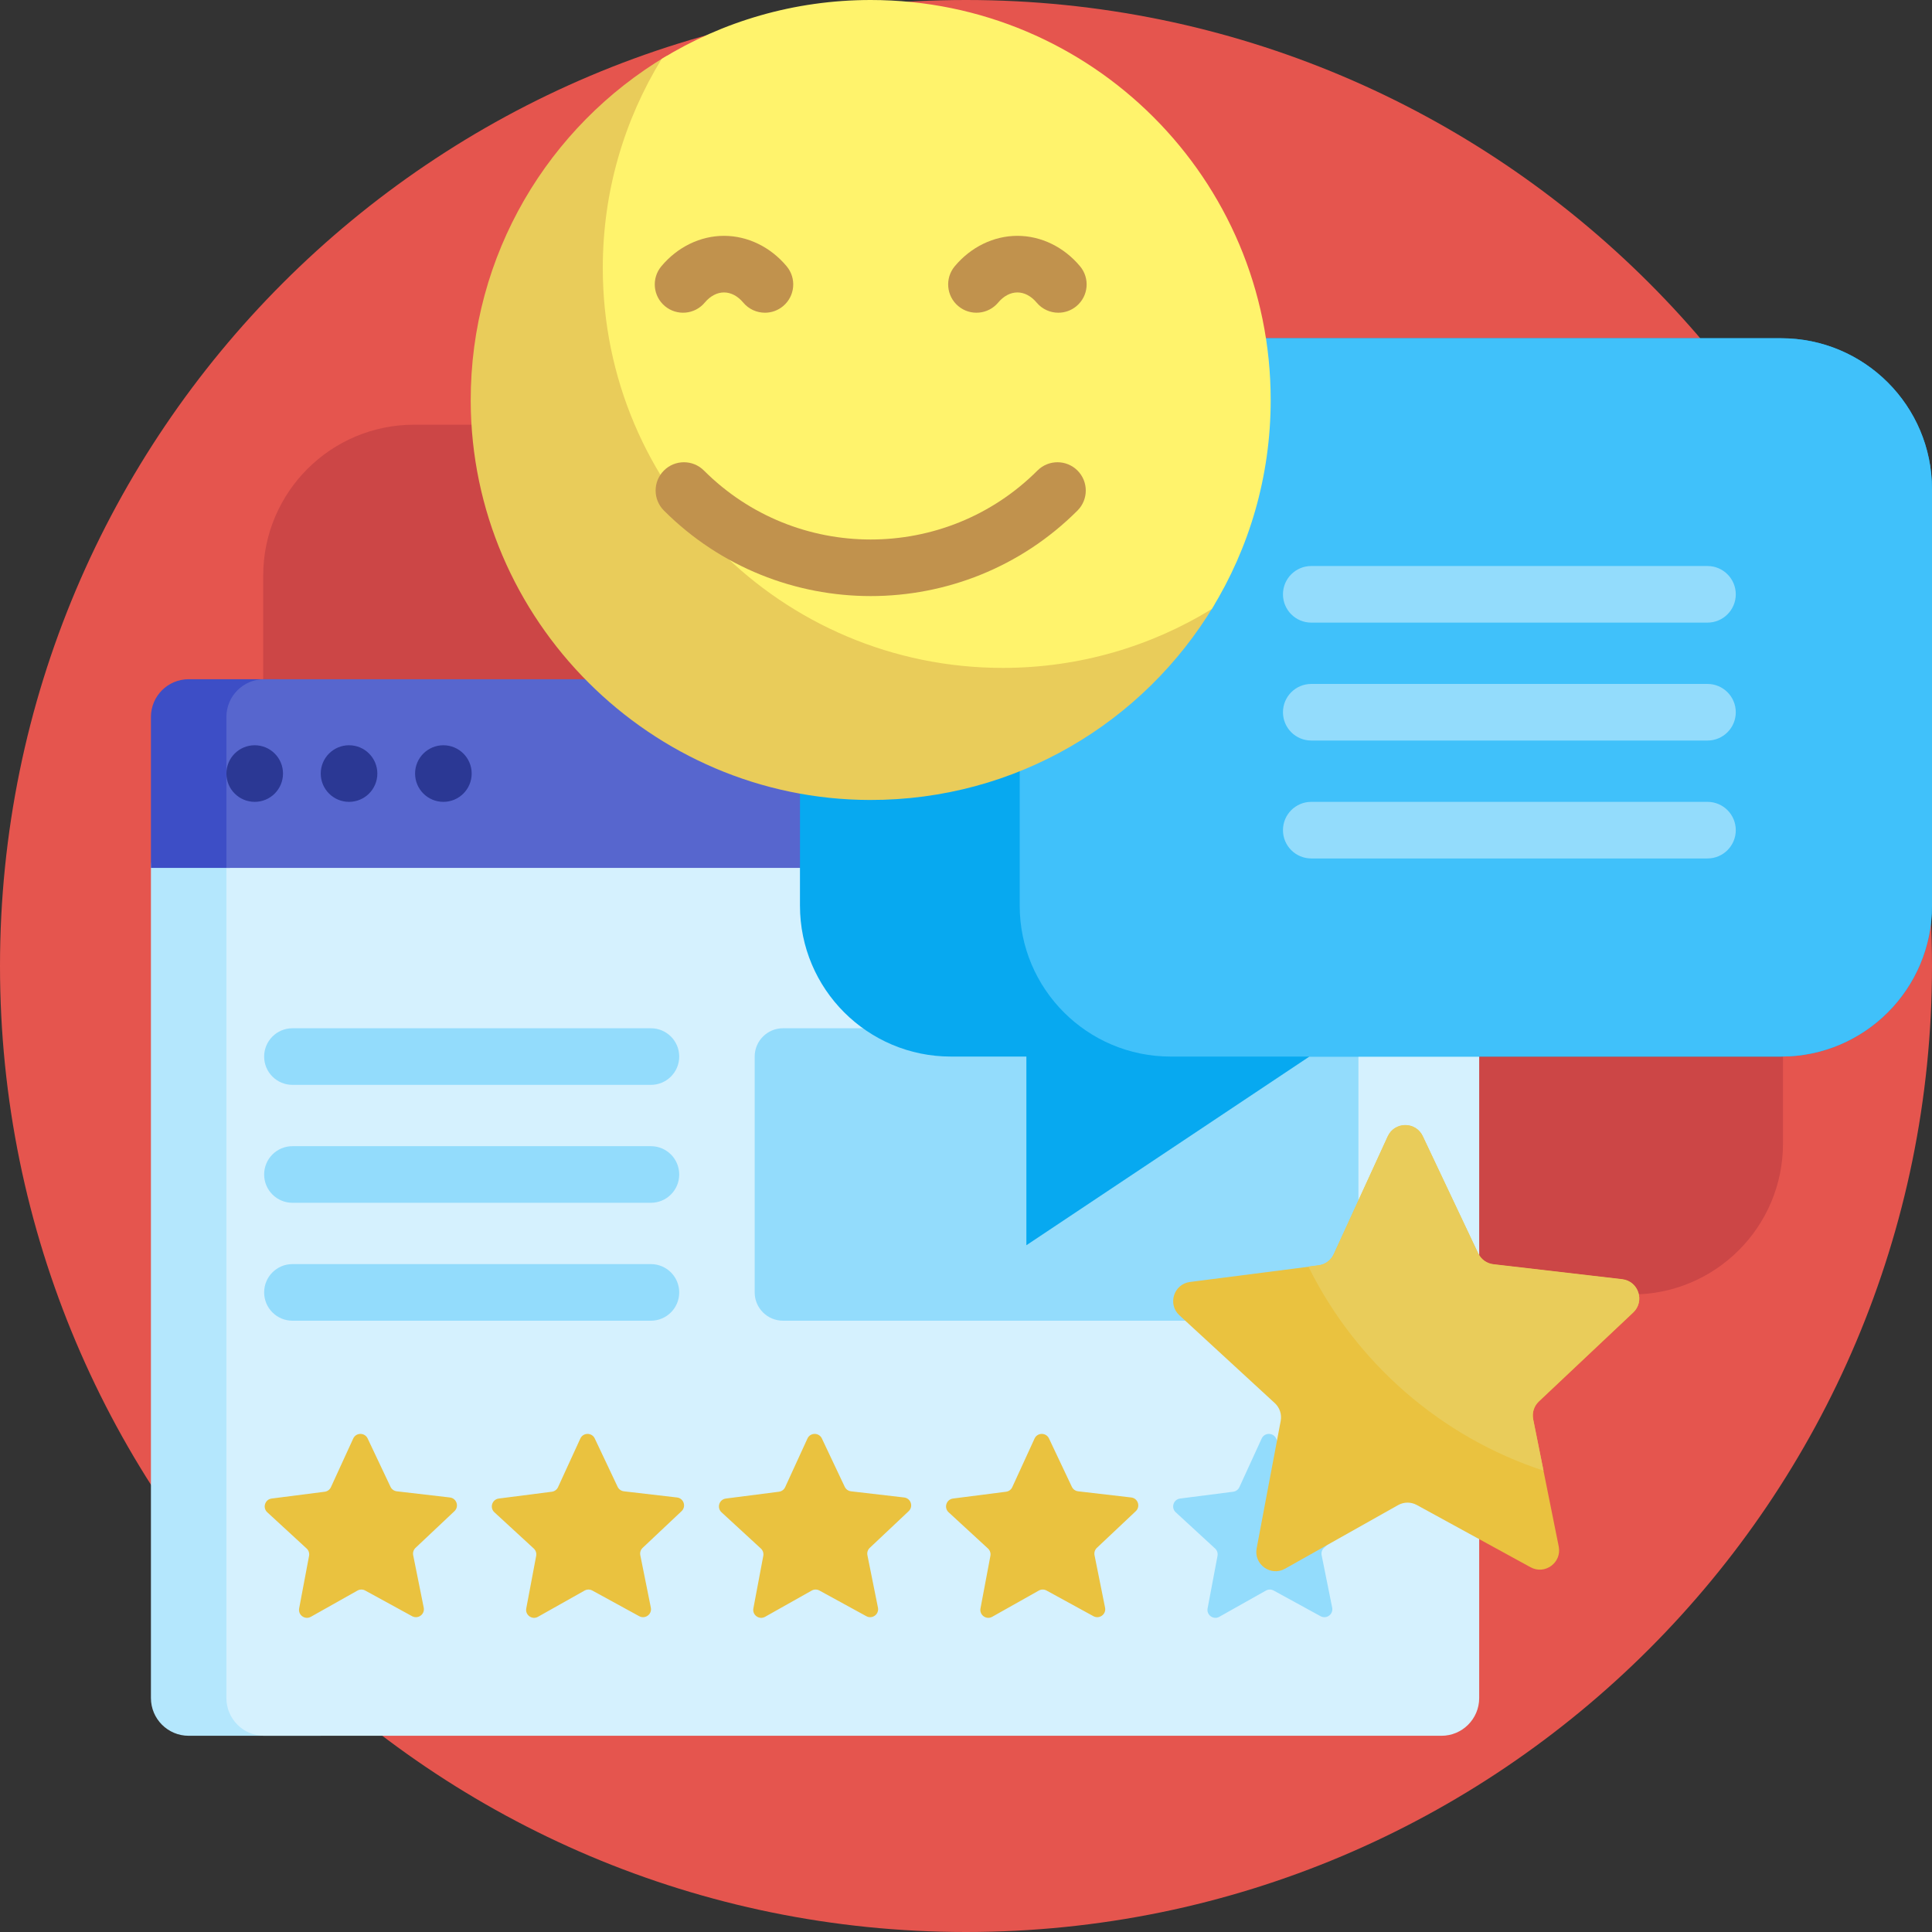
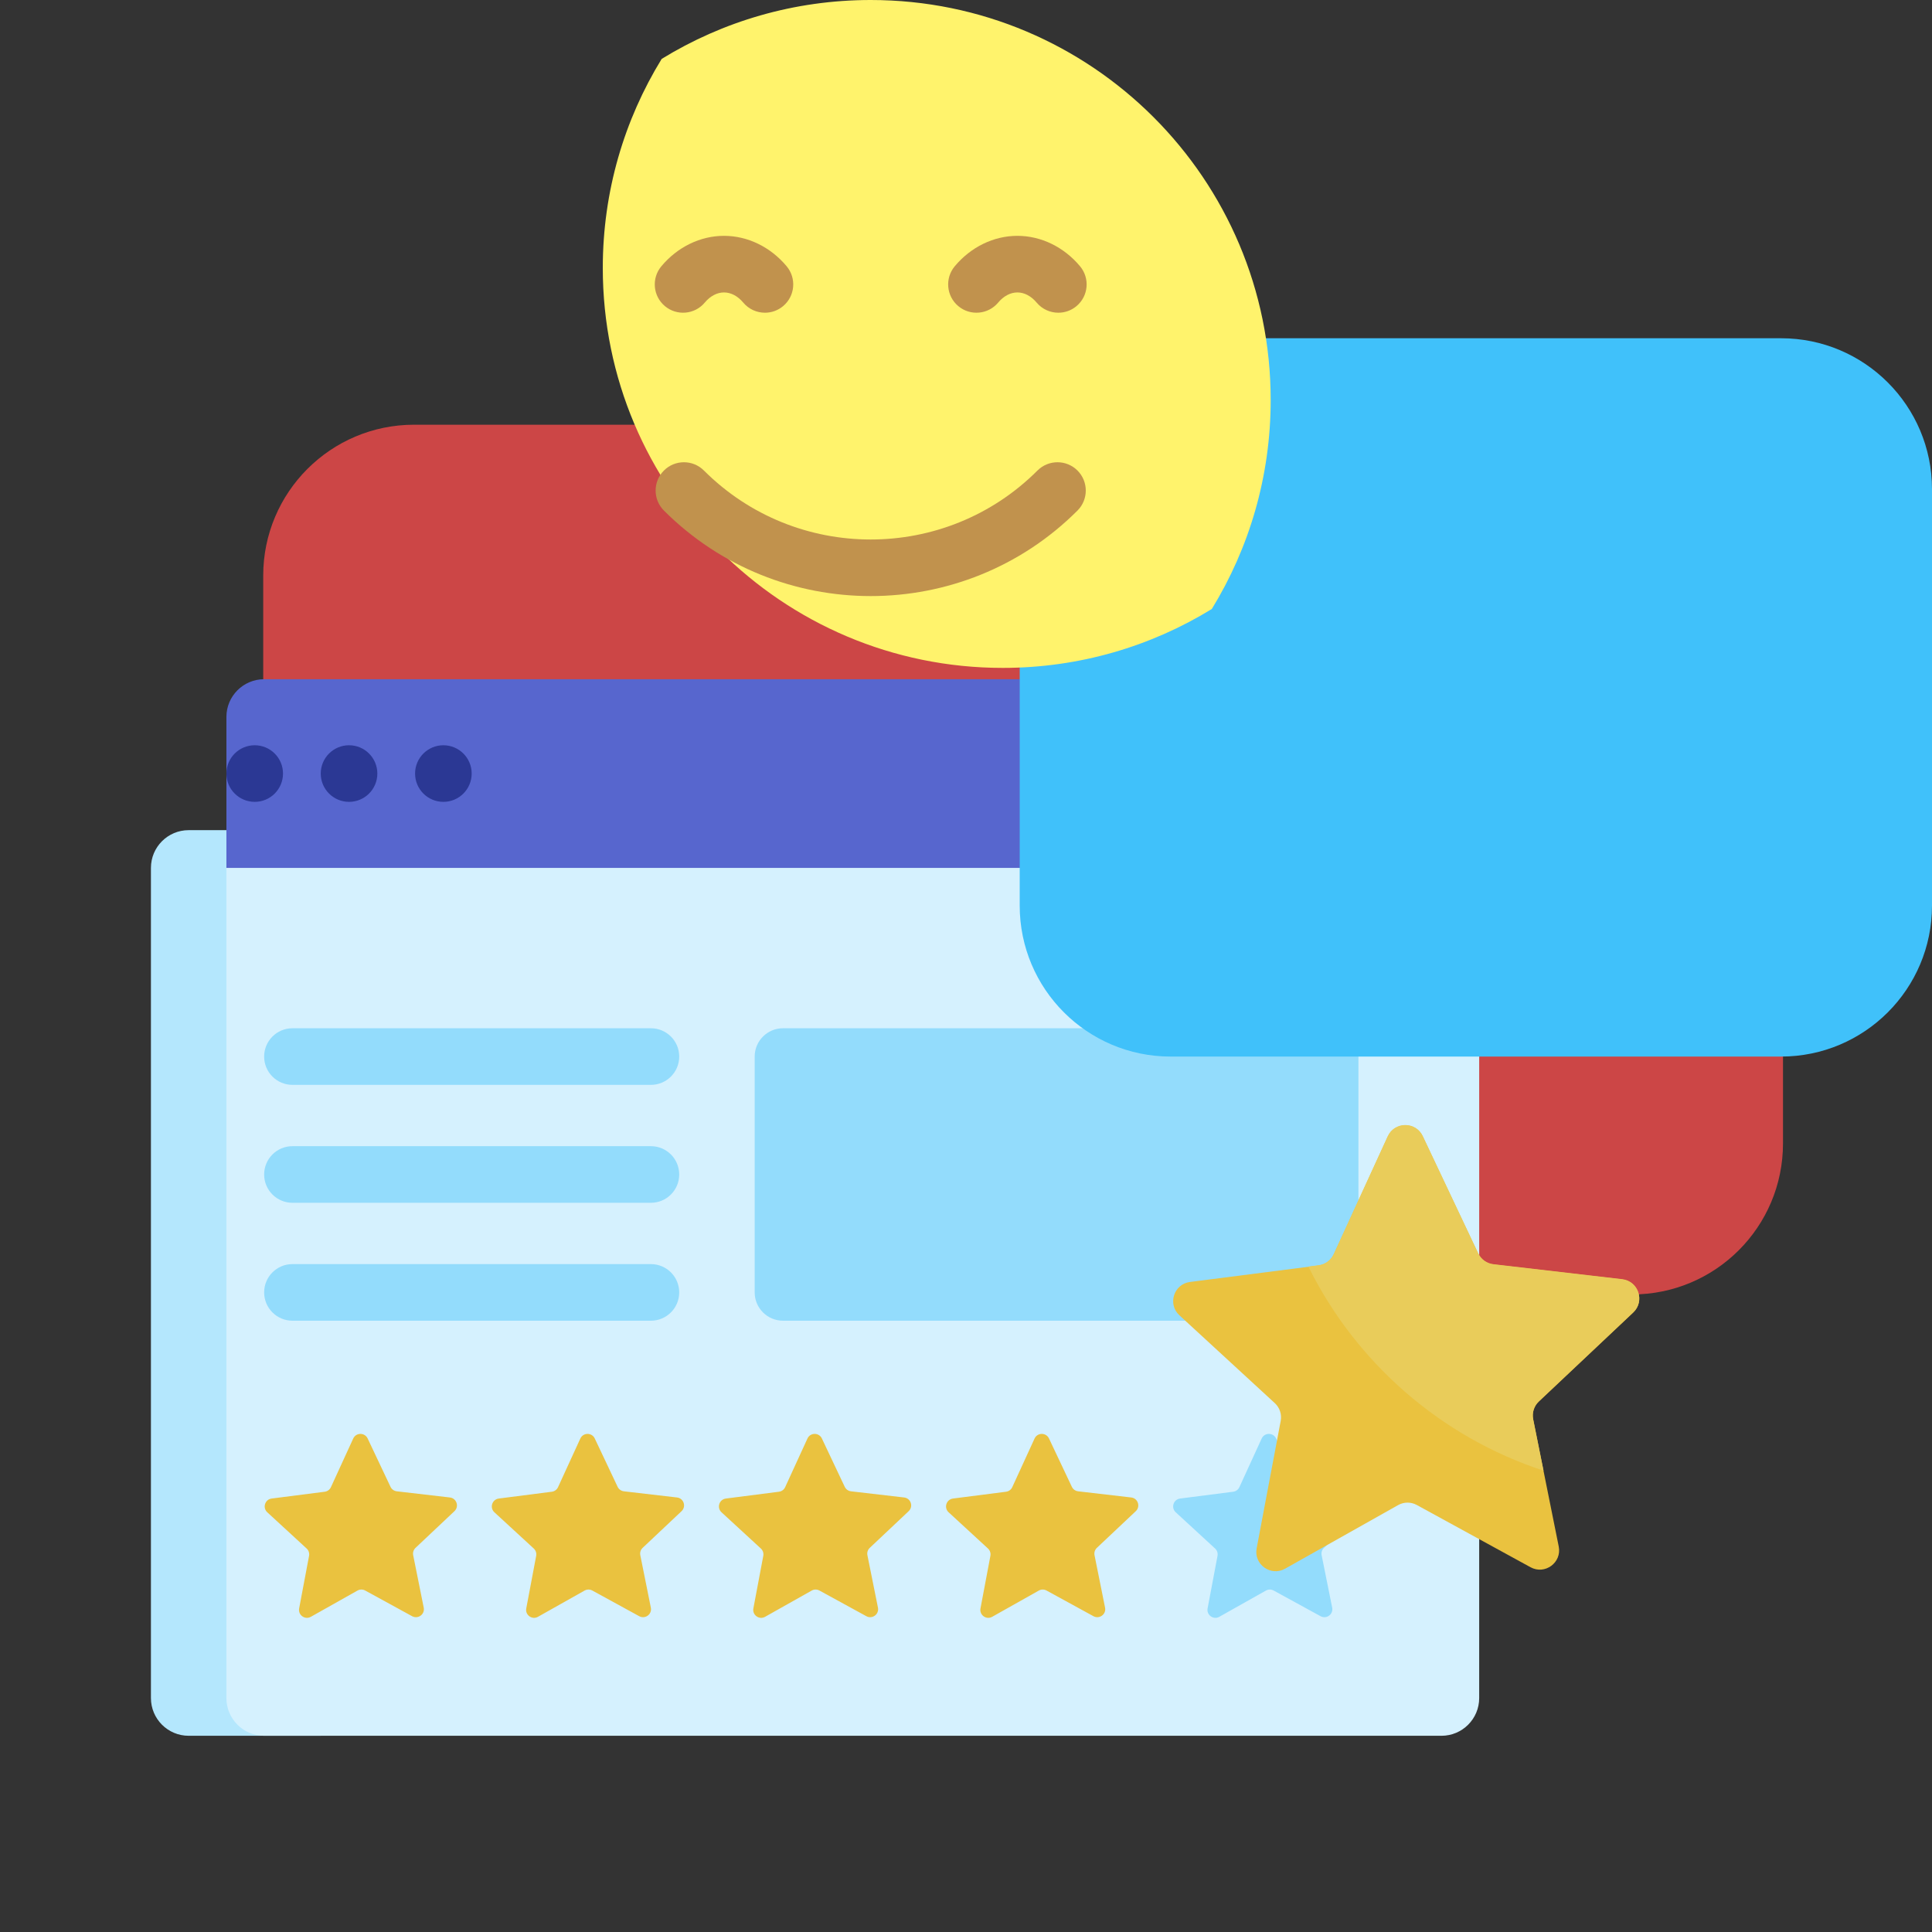
<svg xmlns="http://www.w3.org/2000/svg" id="Capa_1" enable-background="new 0 0 512 512" height="512" viewBox="0 0 512 512" width="512">
  <rect x="0" y="0" width="512" height="512" fill="#333333" stroke="none" />
  <g>
-     <path d="m512 256c0 141.385-114.615 256-256 256s-256-114.615-256-256 114.615-256 256-256 256 114.615 256 256z" fill="#e5554e" />
    <path d="m472.511 192.681v110.362c0 22.091-17.909 40-40 40h-161.766c-22.091 0-40-17.909-40-40v-.127h-120.99c-22.091 0-40-17.909-40-40v-110.363c0-22.091 17.909-40 40-40h161.767c22.091 0 40 17.909 40 40v.127h120.99c22.091.001 39.999 17.909 39.999 40.001z" fill="#cc4646" />
    <path d="m94.732 230v220c0 5.523-4.477 10-10 10h-34.732c-5.523 0-10-4.477-10-10v-220c0-5.523 4.477-10 10-10h34.732c5.523 0 10 4.477 10 10z" fill="#b4e7fd" />
    <path d="m382 460h-312c-5.523 0-10-4.477-10-10v-220c0-5.523 4.477-10 10-10h312c5.523 0 10 4.477 10 10v220c0 5.523-4.477 10-10 10z" fill="#d5f1fe" />
-     <path d="m85 191.394v14.489c0 13.319-10.798 24.117-24.117 24.117h-20.883v-40c0-5.523 4.477-10 10-10h23.606c6.293 0 11.394 5.101 11.394 11.394z" fill="#3d4ec6" />
    <path d="m392 180v50h-332v-40c0-5.523 4.477-10 10-10z" fill="#5766ce" />
    <path d="m75 205c0 4.142-3.358 7.5-7.5 7.5s-7.5-3.358-7.5-7.5 3.358-7.5 7.5-7.5 7.5 3.358 7.5 7.5zm17.5-7.5c-4.142 0-7.5 3.358-7.5 7.5s3.358 7.5 7.5 7.5 7.5-3.358 7.5-7.5-3.358-7.5-7.5-7.5zm25 0c-4.142 0-7.5 3.358-7.5 7.5s3.358 7.5 7.5 7.5 7.5-3.358 7.5-7.5-3.358-7.5-7.5-7.5z" fill="#2b3894" />
    <path d="m172.5 287.5h-95c-4.142 0-7.5-3.358-7.5-7.5 0-4.142 3.358-7.5 7.5-7.5h95c4.142 0 7.5 3.358 7.5 7.5 0 4.142-3.358 7.5-7.5 7.5zm7.5 23.75c0-4.142-3.358-7.5-7.5-7.5h-95c-4.142 0-7.5 3.358-7.5 7.5 0 4.142 3.358 7.5 7.5 7.5h95c4.142 0 7.5-3.358 7.5-7.5zm0 31.25c0-4.142-3.358-7.5-7.5-7.5h-95c-4.142 0-7.5 3.358-7.5 7.5 0 4.142 3.358 7.5 7.5 7.5h95c4.142 0 7.5-3.358 7.5-7.5zm143.132 85.969 12.35-6.95c.634-.357 1.408-.362 2.047-.012l12.432 6.803c1.573.86 3.434-.509 3.08-2.266l-2.794-13.894c-.143-.714.091-1.451.621-1.95l10.312-9.722c1.304-1.23.577-3.423-1.203-3.63l-14.077-1.636c-.723-.084-1.352-.535-1.663-1.193l-6.059-12.811c-.766-1.62-3.077-1.607-3.824.023l-5.906 12.882c-.303.662-.927 1.12-1.649 1.213l-14.057 1.804c-1.778.228-2.479 2.43-1.16 3.644l10.427 9.598c.536.493.779 1.228.644 1.943l-2.628 13.926c-.332 1.761 1.545 3.108 3.107 2.228zm29.368-78.469h-145c-4.142 0-7.5-3.358-7.5-7.5v-62.5c0-4.142 3.358-7.5 7.5-7.5h145c4.142 0 7.5 3.358 7.5 7.5v62.5c0 4.142-3.358 7.5-7.5 7.5z" fill="#93dcfc" />
    <path d="m262.945 428.469 12.35-6.95c.634-.357 1.408-.362 2.047-.012l12.432 6.803c1.573.86 3.434-.509 3.08-2.266l-2.794-13.894c-.144-.714.091-1.451.621-1.95l10.312-9.722c1.304-1.23.577-3.423-1.203-3.63l-14.077-1.636c-.723-.084-1.352-.535-1.663-1.193l-6.059-12.811c-.766-1.62-3.077-1.607-3.824.023l-5.906 12.882c-.303.662-.927 1.12-1.649 1.213l-14.057 1.804c-1.778.228-2.479 2.43-1.16 3.644l10.427 9.598c.536.493.779 1.228.644 1.943l-2.628 13.926c-.333 1.761 1.545 3.108 3.107 2.228zm-60.187 0 12.35-6.95c.634-.357 1.408-.362 2.047-.012l12.432 6.803c1.573.86 3.434-.509 3.08-2.266l-2.794-13.894c-.144-.714.091-1.451.621-1.95l10.312-9.722c1.304-1.23.577-3.423-1.203-3.63l-14.077-1.636c-.723-.084-1.352-.535-1.663-1.193l-6.059-12.811c-.766-1.62-3.077-1.607-3.824.023l-5.906 12.882c-.303.662-.927 1.12-1.649 1.213l-14.057 1.804c-1.778.228-2.479 2.43-1.16 3.644l10.427 9.598c.536.493.779 1.228.644 1.943l-2.628 13.926c-.333 1.761 1.544 3.108 3.107 2.228zm-60.187 0 12.35-6.95c.634-.357 1.408-.362 2.047-.012l12.432 6.803c1.573.86 3.434-.509 3.08-2.266l-2.794-13.894c-.144-.714.091-1.451.621-1.95l10.312-9.722c1.304-1.23.577-3.423-1.203-3.63l-14.077-1.636c-.723-.084-1.352-.535-1.663-1.193l-6.059-12.811c-.766-1.62-3.077-1.607-3.824.023l-5.906 12.882c-.303.662-.927 1.12-1.649 1.213l-14.057 1.804c-1.778.228-2.479 2.43-1.16 3.644l10.427 9.598c.536.493.779 1.228.644 1.943l-2.628 13.926c-.333 1.761 1.544 3.108 3.107 2.228zm-60.188 0 12.35-6.95c.634-.357 1.408-.362 2.047-.012l12.432 6.803c1.573.86 3.434-.509 3.08-2.266l-2.794-13.894c-.144-.714.091-1.451.621-1.95l10.312-9.722c1.304-1.23.577-3.423-1.203-3.63l-14.077-1.636c-.723-.084-1.352-.535-1.663-1.193l-6.059-12.811c-.766-1.62-3.077-1.607-3.824.023l-5.906 12.882c-.303.662-.927 1.12-1.649 1.213l-14.057 1.804c-1.778.228-2.479 2.43-1.16 3.644l10.427 9.598c.536.493.779 1.228.644 1.943l-2.628 13.926c-.332 1.761 1.545 3.108 3.107 2.228z" fill="#eac23f" />
-     <path d="m512 129.638v110.362c0 22.091-17.909 40-40 40h-125l-75 50v-50h-20c-22.091 0-40-17.909-40-40v-110.362c0-22.091 17.909-40 40-40h220c22.091 0 40 17.909 40 40z" fill="#07a9f0" />
    <path d="m512 129.638v110.362c0 22.091-17.909 40-40 40h-161.767c-22.091 0-40-17.909-40-40v-110.362c0-22.091 17.909-40 40-40h161.767c22.091 0 40 17.909 40 40z" fill="#40c1fa" />
-     <path d="m340 157.5c0-4.142 3.358-7.5 7.5-7.5h105c4.142 0 7.5 3.358 7.5 7.5s-3.358 7.5-7.5 7.5h-105c-4.142 0-7.5-3.358-7.5-7.5zm112.5 23.75h-105c-4.142 0-7.5 3.358-7.5 7.5s3.358 7.5 7.5 7.5h105c4.142 0 7.5-3.358 7.5-7.5s-3.358-7.5-7.5-7.5zm0 31.25h-105c-4.142 0-7.5 3.358-7.5 7.5s3.358 7.5 7.5 7.5h105c4.142 0 7.5-3.358 7.5-7.5s-3.358-7.5-7.5-7.5z" fill="#93dcfc" />
-     <path d="m321.729 160.417c-18.563 30.971-52.491 51.677-91.248 51.583-58.035-.141-105.595-47.7-105.736-105.736-.094-38.821 20.681-72.797 51.737-91.34 1.797-1.073 3.9.804 3.063 2.723-5.728 13.126-8.874 27.636-8.799 42.889.286 57.838 47.625 105.178 105.463 105.463 15.19.075 29.642-3.045 42.725-8.727 1.971-.857 3.9 1.301 2.795 3.145z" fill="#e9cc5a" />
    <path d="m336.745 106c0 20.303-5.708 39.273-15.607 55.393-16.12 9.899-35.09 15.607-55.393 15.607-58.542 0-106-47.458-106-106 0-20.303 5.708-39.273 15.608-55.393 16.119-9.899 35.088-15.607 55.392-15.607 58.542 0 106 47.458 106 106z" fill="#fff36c" />
    <path d="m285.546 124.697c2.929 2.929 2.929 7.678 0 10.606-15.109 15.109-34.955 22.663-54.801 22.663s-39.692-7.554-54.801-22.663c-2.929-2.929-2.929-7.678 0-10.606 2.929-2.929 7.678-2.929 10.606 0 24.369 24.368 64.021 24.368 88.388 0 2.93-2.929 7.678-2.929 10.608 0zm-109.338-43.571c3.176 2.658 7.906 2.237 10.565-.939 1.45-1.733 3.26-2.687 5.096-2.687s3.646.954 5.096 2.687c1.483 1.773 3.612 2.687 5.756 2.687 1.698 0 3.405-.573 4.809-1.748 3.177-2.658 3.597-7.388.939-10.565-4.287-5.123-10.337-8.061-16.6-8.061s-12.313 2.938-16.6 8.061c-2.659 3.177-2.238 7.907.939 10.565zm77.751 0c3.175 2.658 7.906 2.237 10.565-.939 1.45-1.733 3.26-2.687 5.097-2.687 1.836 0 3.646.954 5.096 2.687 1.483 1.773 3.612 2.687 5.756 2.687 1.698 0 3.405-.573 4.81-1.748 3.177-2.658 3.597-7.388.938-10.565-4.287-5.123-10.337-8.061-16.6-8.061-6.264 0-12.313 2.938-16.601 8.061-2.658 3.177-2.237 7.907.939 10.565z" fill="#c1924d" />
    <path d="m432.812 347.853-25.002 23.571c-1.284 1.211-1.854 2.999-1.506 4.729l6.774 33.687c.857 4.261-3.656 7.581-7.469 5.494l-30.143-16.494c-1.549-.847-3.425-.836-4.963.03l-29.945 16.852c-3.788 2.132-8.339-1.134-7.533-5.405l6.372-33.765c.327-1.735-.263-3.515-1.562-4.711l-25.281-23.272c-3.198-2.944-1.498-8.282 2.813-8.835l34.082-4.374c1.751-.225 3.262-1.336 3.998-2.941l14.321-31.235c1.812-3.951 7.413-3.984 9.272-.055l14.691 31.062c.755 1.596 2.279 2.689 4.032 2.893l34.131 3.968c4.318.502 6.081 5.82 2.918 8.801z" fill="#eac23f" />
    <path d="m432.812 347.794-25.002 23.571c-1.284 1.211-1.854 2.999-1.506 4.729l2.744 13.648c-27.301-8.962-49.735-28.656-62.314-54.093l2.715-.348c1.751-.225 3.262-1.336 3.998-2.941l14.321-31.235c1.812-3.951 7.413-3.984 9.272-.055l14.691 31.062c.755 1.596 2.279 2.689 4.032 2.893l34.131 3.968c4.318.502 6.081 5.82 2.918 8.801z" fill="#e9cc5a" />
  </g>
</svg>